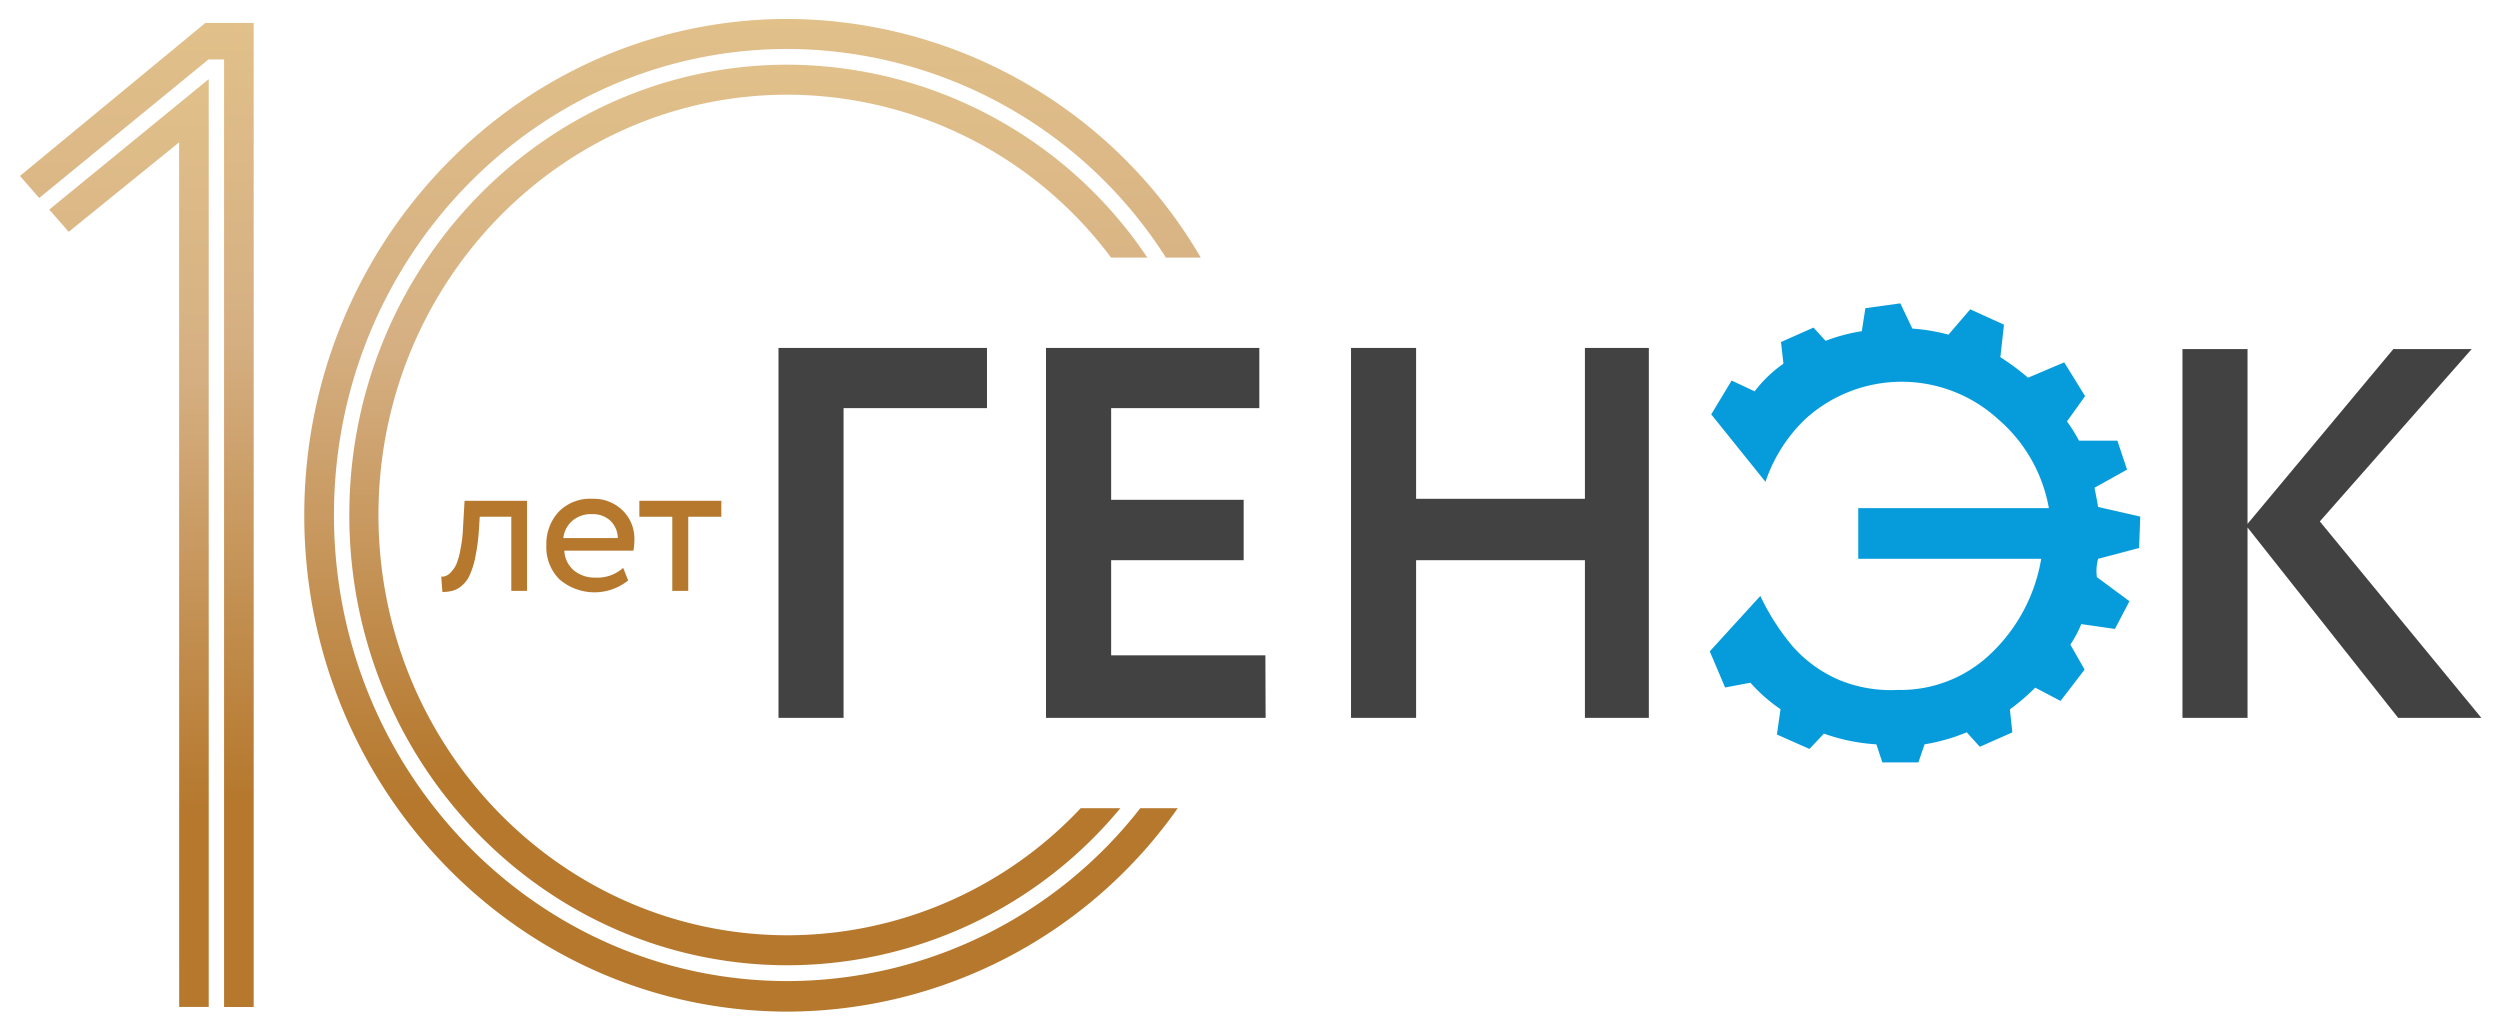
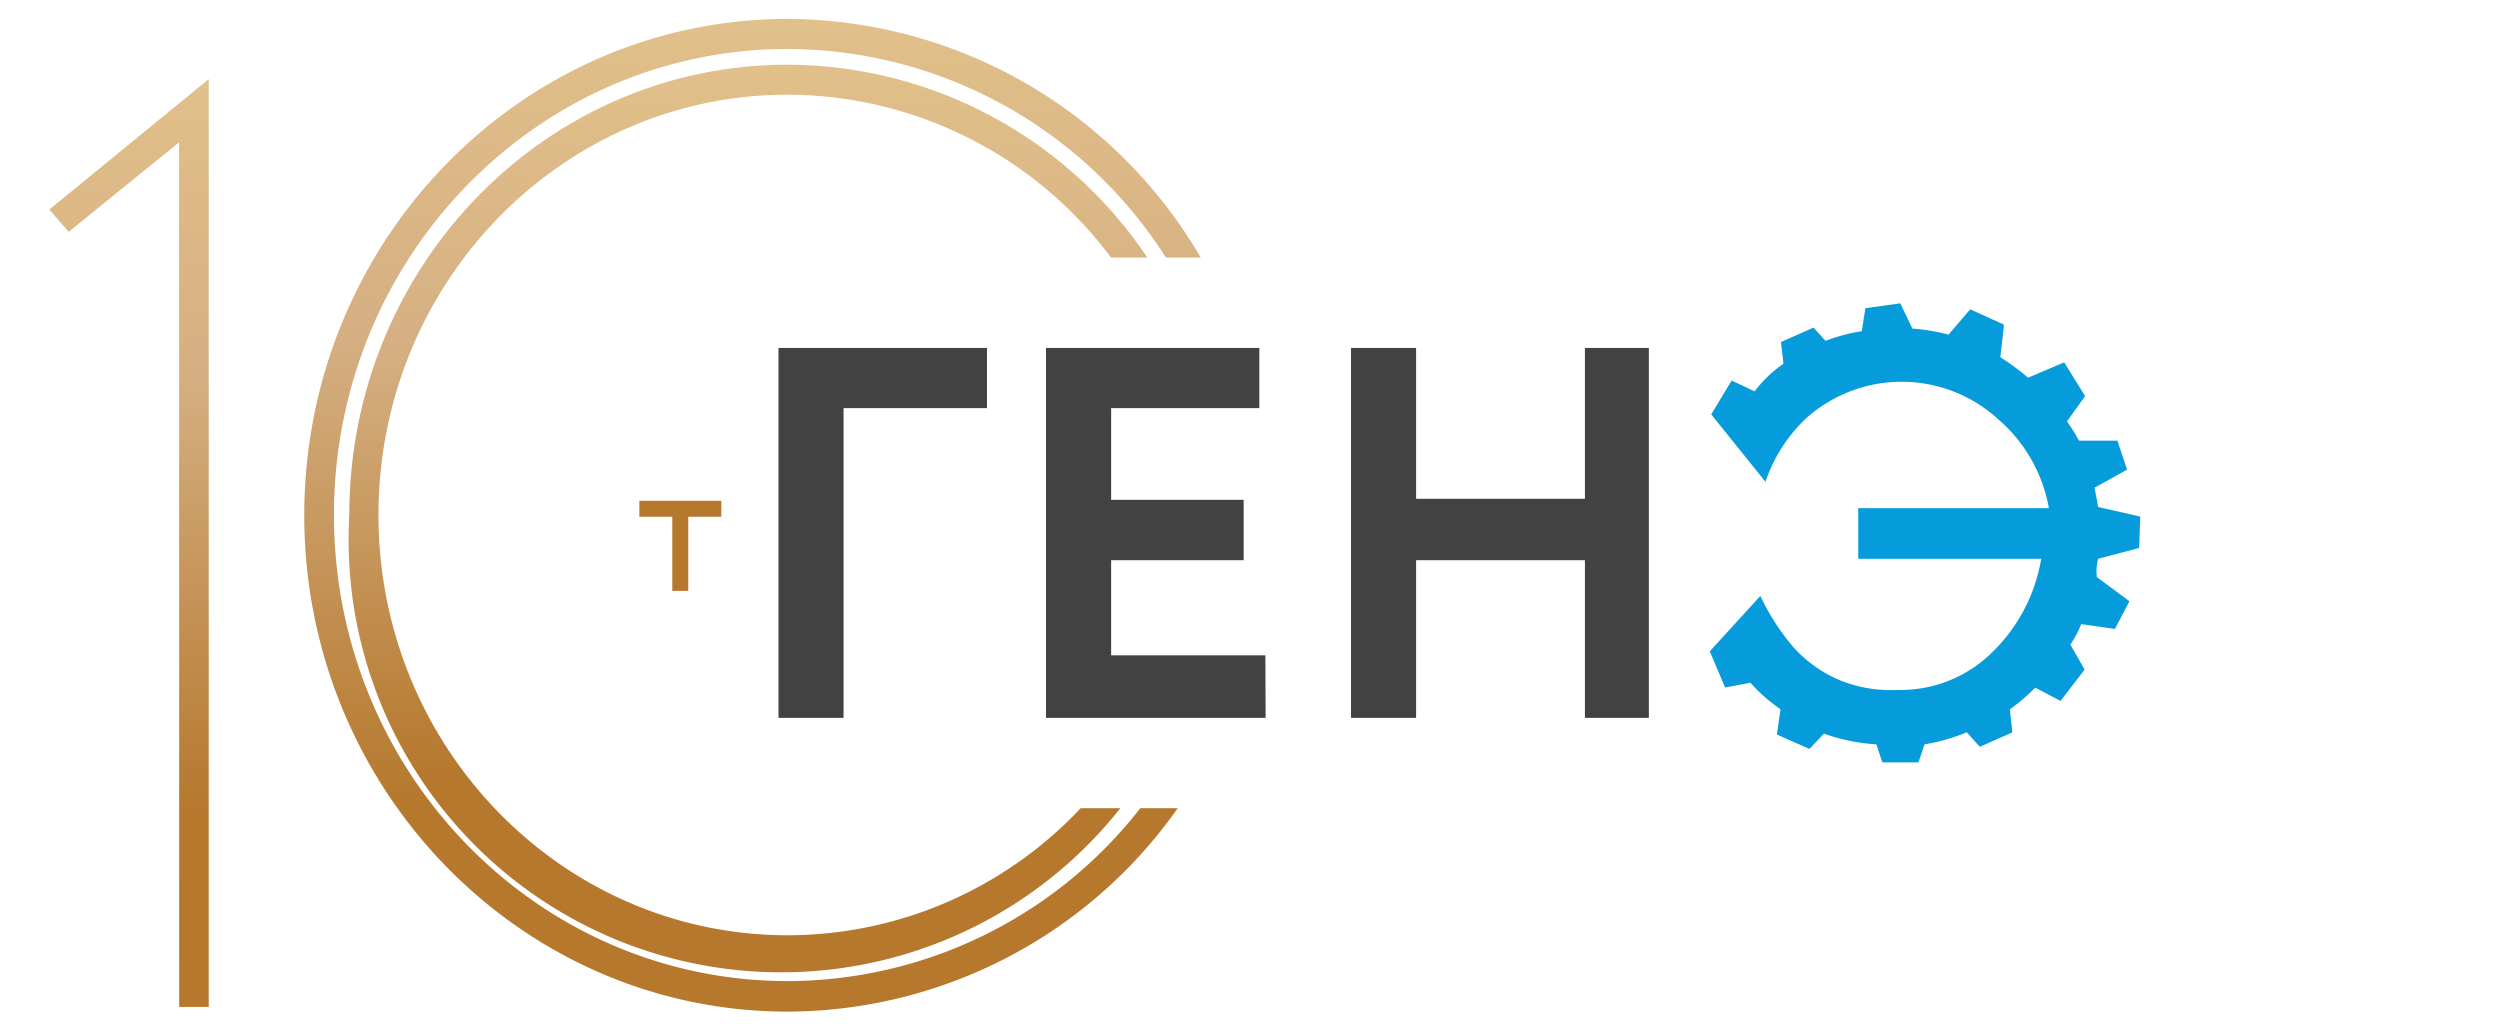
<svg xmlns="http://www.w3.org/2000/svg" xmlns:xlink="http://www.w3.org/1999/xlink" id="Новый_голубой" data-name="Новый голубой" viewBox="0 0 325.79 134.81">
  <defs>
    <style>.cls-1{fill:url(#Безымянный_градиент_7);}.cls-2{fill:url(#Безымянный_градиент_7-2);}.cls-3{fill:#424242;}.cls-3,.cls-4{fill-rule:evenodd;}.cls-4{fill:#069cdc;}.cls-5{fill:#b5782d;}.cls-6{fill:url(#Безымянный_градиент_7-3);}.cls-7{fill:url(#Безымянный_градиент_7-4);}</style>
    <linearGradient id="Безымянный_градиент_7" x1="16.81" y1="10.31" x2="16.81" y2="131.22" gradientUnits="userSpaceOnUse">
      <stop offset="0" stop-color="#e1c08a" />
      <stop offset="0.32" stop-color="#d5af82" />
      <stop offset="0.79" stop-color="#b5782d" />
    </linearGradient>
    <linearGradient id="Безымянный_градиент_7-2" x1="17.83" y1="2.99" x2="17.83" y2="131.23" xlink:href="#Безымянный_градиент_7" />
    <linearGradient id="Безымянный_градиент_7-3" x1="97.52" y1="8.43" x2="97.52" y2="125.79" xlink:href="#Безымянный_градиент_7" />
    <linearGradient id="Безымянный_градиент_7-4" x1="98.08" y1="2.47" x2="98.08" y2="131.83" xlink:href="#Безымянный_градиент_7" />
  </defs>
  <polygon class="cls-1" points="27.2 10.31 6.42 27.31 8.95 30.21 23.34 18.55 23.35 131.22 27.2 131.22 27.2 10.31" />
-   <polygon class="cls-2" points="26.76 2.99 2.6 22.93 5.11 25.8 27.16 7.75 29.2 7.75 29.2 131.23 33.06 131.23 33.06 2.99 26.76 2.99" />
  <g id="_1733878490560_5" data-name=" 1733878490560 5">
-     <polygon class="cls-3" points="292.89 93.55 284.41 93.55 284.41 45.49 292.89 45.49 292.89 68.27 311.89 45.49 322.1 45.49 302.31 67.95 323.36 93.55 312.52 93.55 292.89 68.74 292.89 93.55" />
    <path class="cls-4" d="M273.42,72.82l5.34-1.41.15-4.09-5.49-1.25c-.16-.94-.32-1.73-.47-2.51l4.24-2.36-1.26-3.77h-5a21.55,21.55,0,0,0-1.57-2.51l2.36-3.3L269,47.22l-4.71,2a32.07,32.07,0,0,0-3.61-2.67l.47-4.24-4.4-2-2.83,3.3a24.92,24.92,0,0,0-4.71-.79l-1.57-3.29-4.55.63-.47,3a22.76,22.76,0,0,0-4.72,1.26l-1.57-1.73-4.24,1.88.32,2.83A16.3,16.3,0,0,0,228.66,51l-3-1.41L223,54l7.07,8.79a20.3,20.3,0,0,1,5.18-8.17,18.64,18.64,0,0,1,25.13,0A19.83,19.83,0,0,1,267,66.22H242.16v6.6H266a22,22,0,0,1-6.29,12.09,17,17,0,0,1-12.4,5,17.71,17.71,0,0,1-7.54-1.26,17,17,0,0,1-6.13-4.39,30.12,30.12,0,0,1-4.24-6.6l-6.59,7.22,2,4.71,3.3-.62a20.86,20.86,0,0,0,3.92,3.45l-.47,3.3,4.24,1.88,1.89-2A24.54,24.54,0,0,0,244.52,97l.78,2.35H250L250.8,97a24.73,24.73,0,0,0,5.5-1.57L258,97.32l4.24-1.88-.32-3a26,26,0,0,0,3.3-2.83l3.3,1.73,3.14-4.08L269.8,84a14.12,14.12,0,0,0,1.42-2.67l4.39.63,1.89-3.61-4.24-3.14A5.9,5.9,0,0,1,273.42,72.82Z" />
    <path class="cls-3" d="M109.93,93.55h-8.48V45.34h27.17v7.85H109.93V93.55Zm55,0H136.31V45.34h27.8v7.85H144.8V65.13h17.27V73H144.8v12.4h20.1Zm49.94,0h-8.33V73h-22V93.55h-8.48V45.34h8.48V65h22V45.34h8.33Z" />
  </g>
-   <path class="cls-5" d="M66.63,77V67.34H62.52l-.13,2a26.07,26.07,0,0,1-.47,3.37,10.77,10.77,0,0,1-.72,2.26,3.87,3.87,0,0,1-1,1.34,3,3,0,0,1-1.17.66,4.83,4.83,0,0,1-1.38.17l-.15-2a1.3,1.3,0,0,0,.61-.09,1.89,1.89,0,0,0,.67-.5,3.82,3.82,0,0,0,.68-1A8.83,8.83,0,0,0,60,71.61a16.88,16.88,0,0,0,.33-2.71l.21-3.64h8.14V77Z" />
-   <path class="cls-5" d="M81.21,74l.65,1.64a7,7,0,0,1-8.94-.13,5.88,5.88,0,0,1-1.72-4.44,6.18,6.18,0,0,1,1.61-4.38A5.73,5.73,0,0,1,77.23,65a5.37,5.37,0,0,1,3.88,1.49,5.12,5.12,0,0,1,1.56,3.86,7.21,7.21,0,0,1-.13,1.41h-9a3.58,3.58,0,0,0,1.24,2.57,4.25,4.25,0,0,0,2.84.94A5,5,0,0,0,81.21,74ZM77.13,67a3.72,3.72,0,0,0-2.55.87,3.49,3.49,0,0,0-1.17,2.25h7.1a3.2,3.2,0,0,0-1-2.29A3.35,3.35,0,0,0,77.13,67Z" />
  <path class="cls-5" d="M83.32,67.34V65.26H94v2.08H89.69V77H87.61V67.34Z" />
-   <path class="cls-6" d="M140.83,105.32a52.47,52.47,0,0,1-38.18,16.56c-29.45,0-53.33-24.52-53.33-54.77S73.2,12.34,102.65,12.34a52.76,52.76,0,0,1,42.14,21.23h4.73A56.66,56.66,0,0,0,102.65,8.43c-31.56,0-57.13,26.27-57.13,58.68s25.57,58.68,57.13,58.68A56.37,56.37,0,0,0,146,105.32Z" />
+   <path class="cls-6" d="M140.83,105.32a52.47,52.47,0,0,1-38.18,16.56c-29.45,0-53.33-24.52-53.33-54.77S73.2,12.34,102.65,12.34a52.76,52.76,0,0,1,42.14,21.23h4.73A56.66,56.66,0,0,0,102.65,8.43c-31.56,0-57.13,26.27-57.13,58.68A56.37,56.37,0,0,0,146,105.32Z" />
  <path class="cls-7" d="M148.6,105.32a58.42,58.42,0,0,1-45.95,22.53c-32.66,0-59.13-27.2-59.13-60.74S70,6.38,102.65,6.38a58.67,58.67,0,0,1,49.29,27.19h4.54a62.61,62.61,0,0,0-53.83-31.1c-34.78,0-63,29-63,64.68s28.2,64.68,63,64.68a62.38,62.38,0,0,0,50.83-26.51Z" />
</svg>